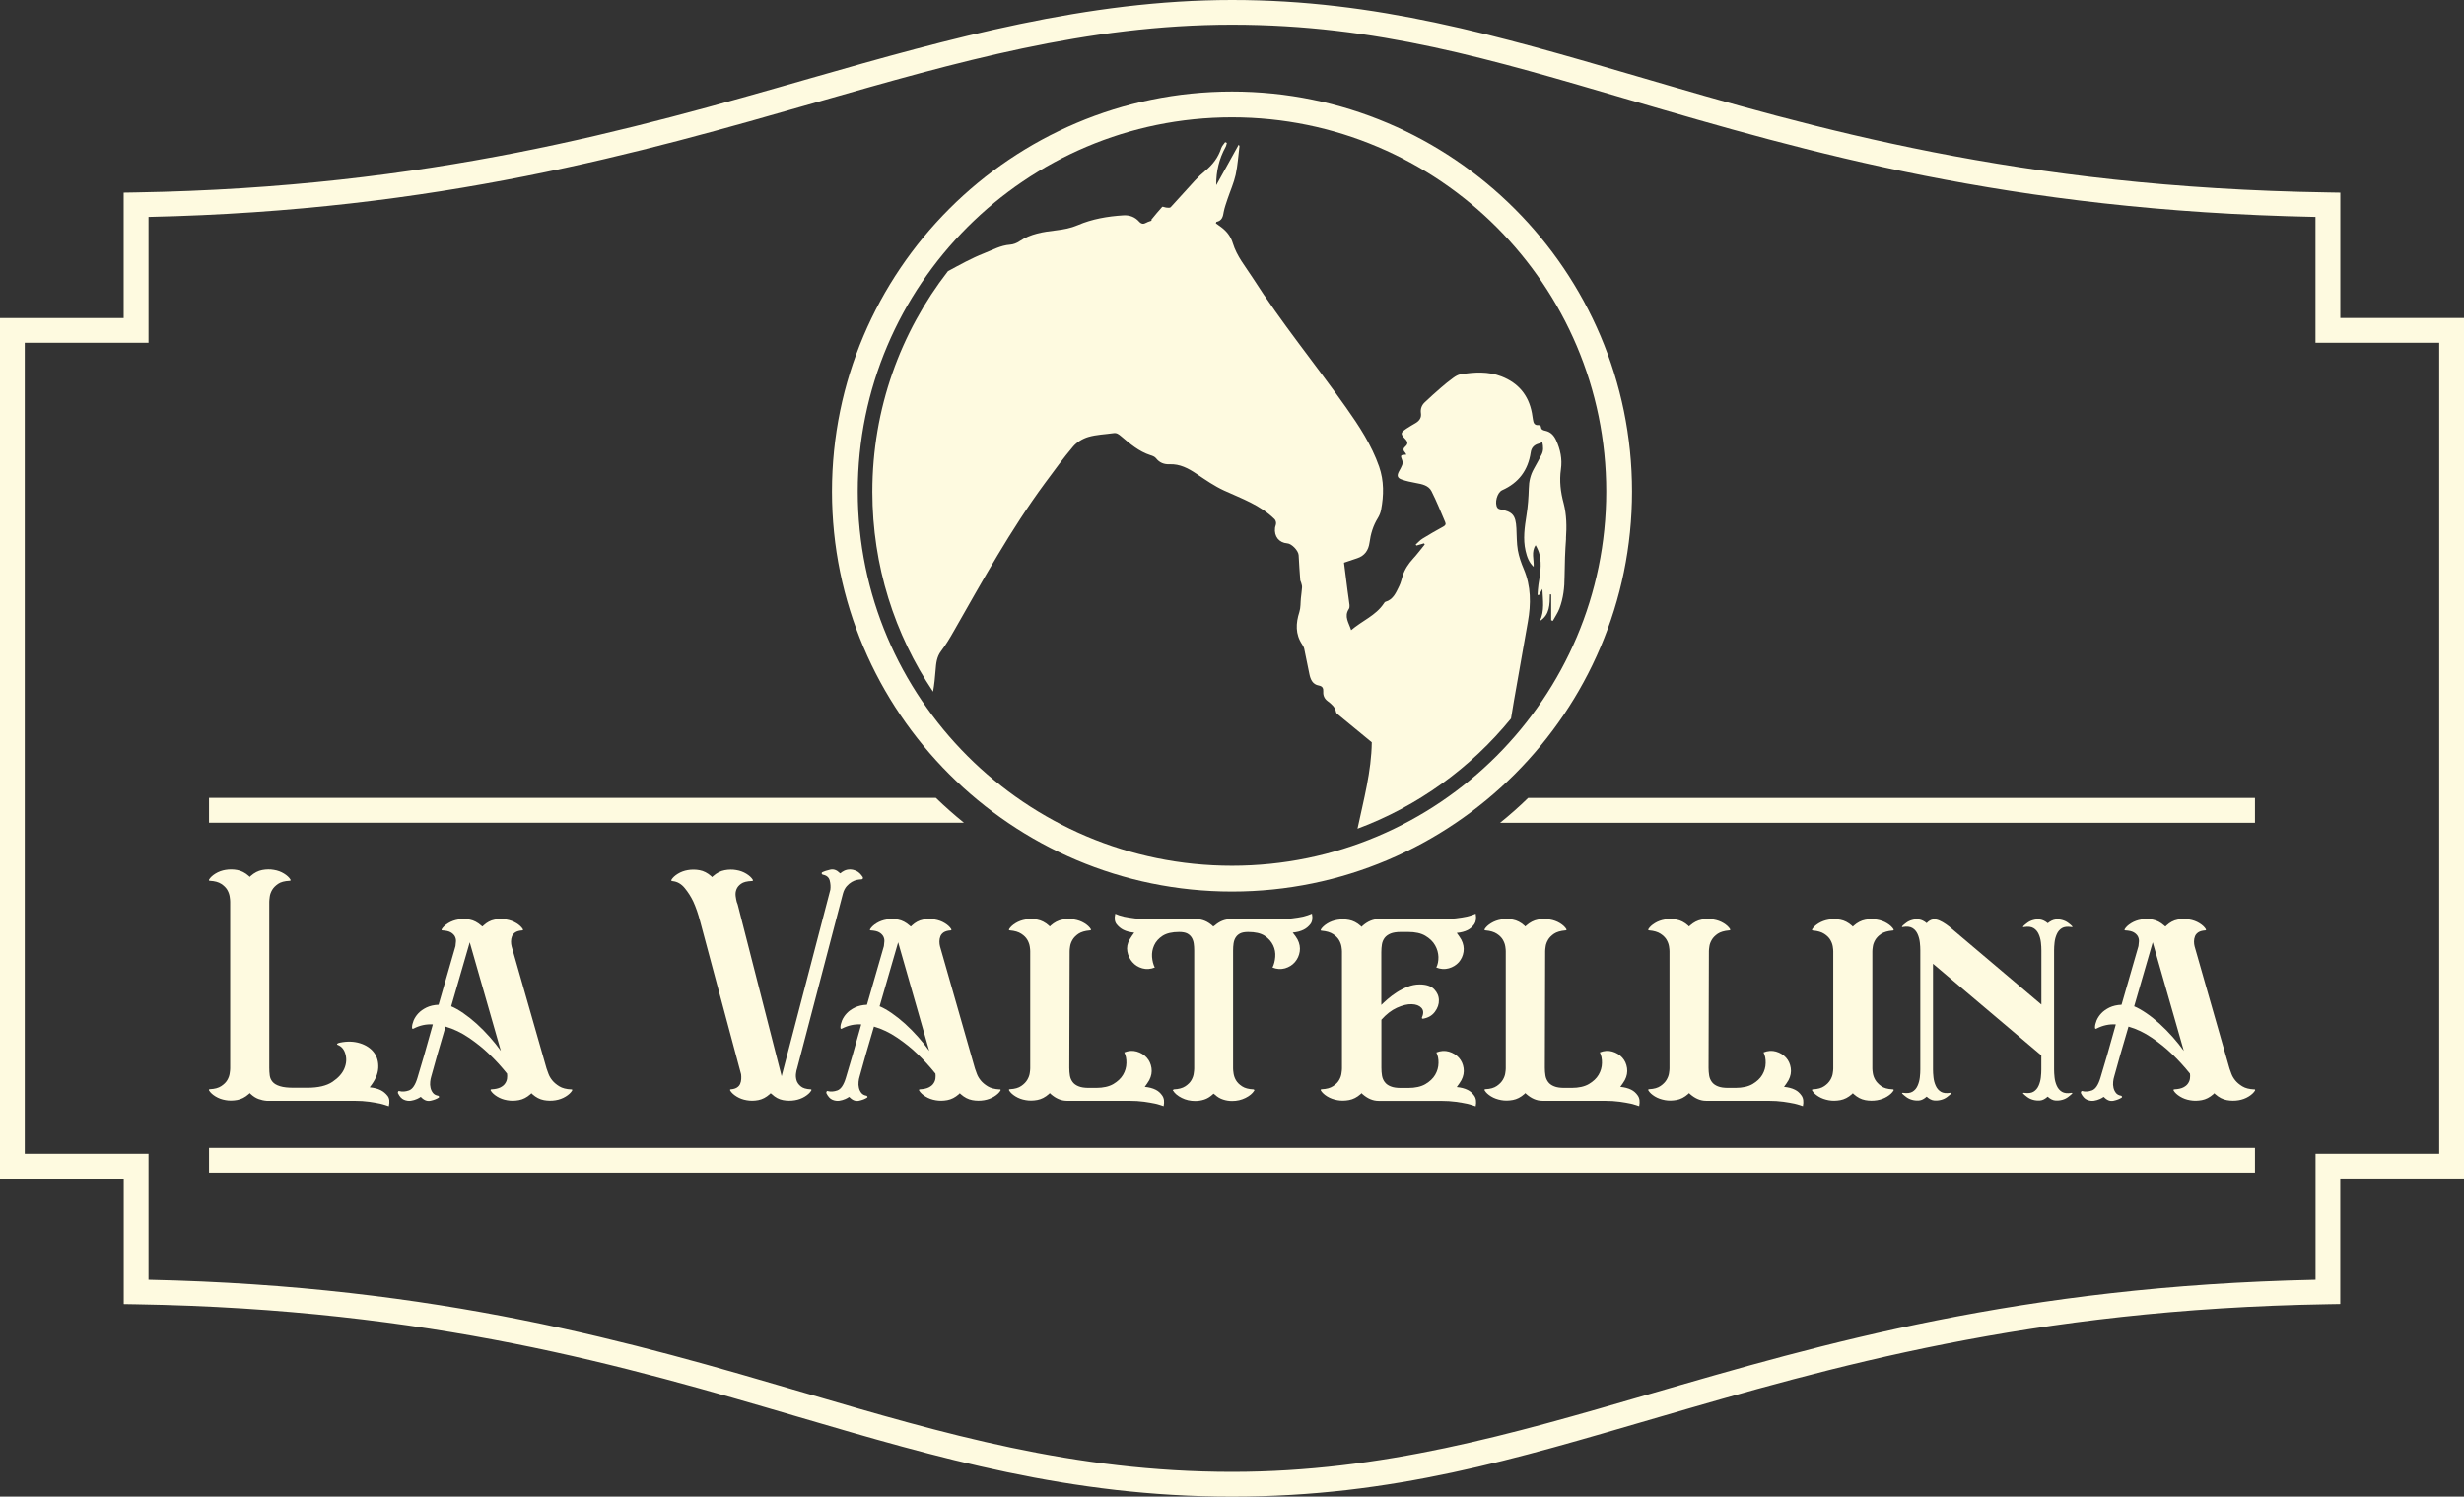
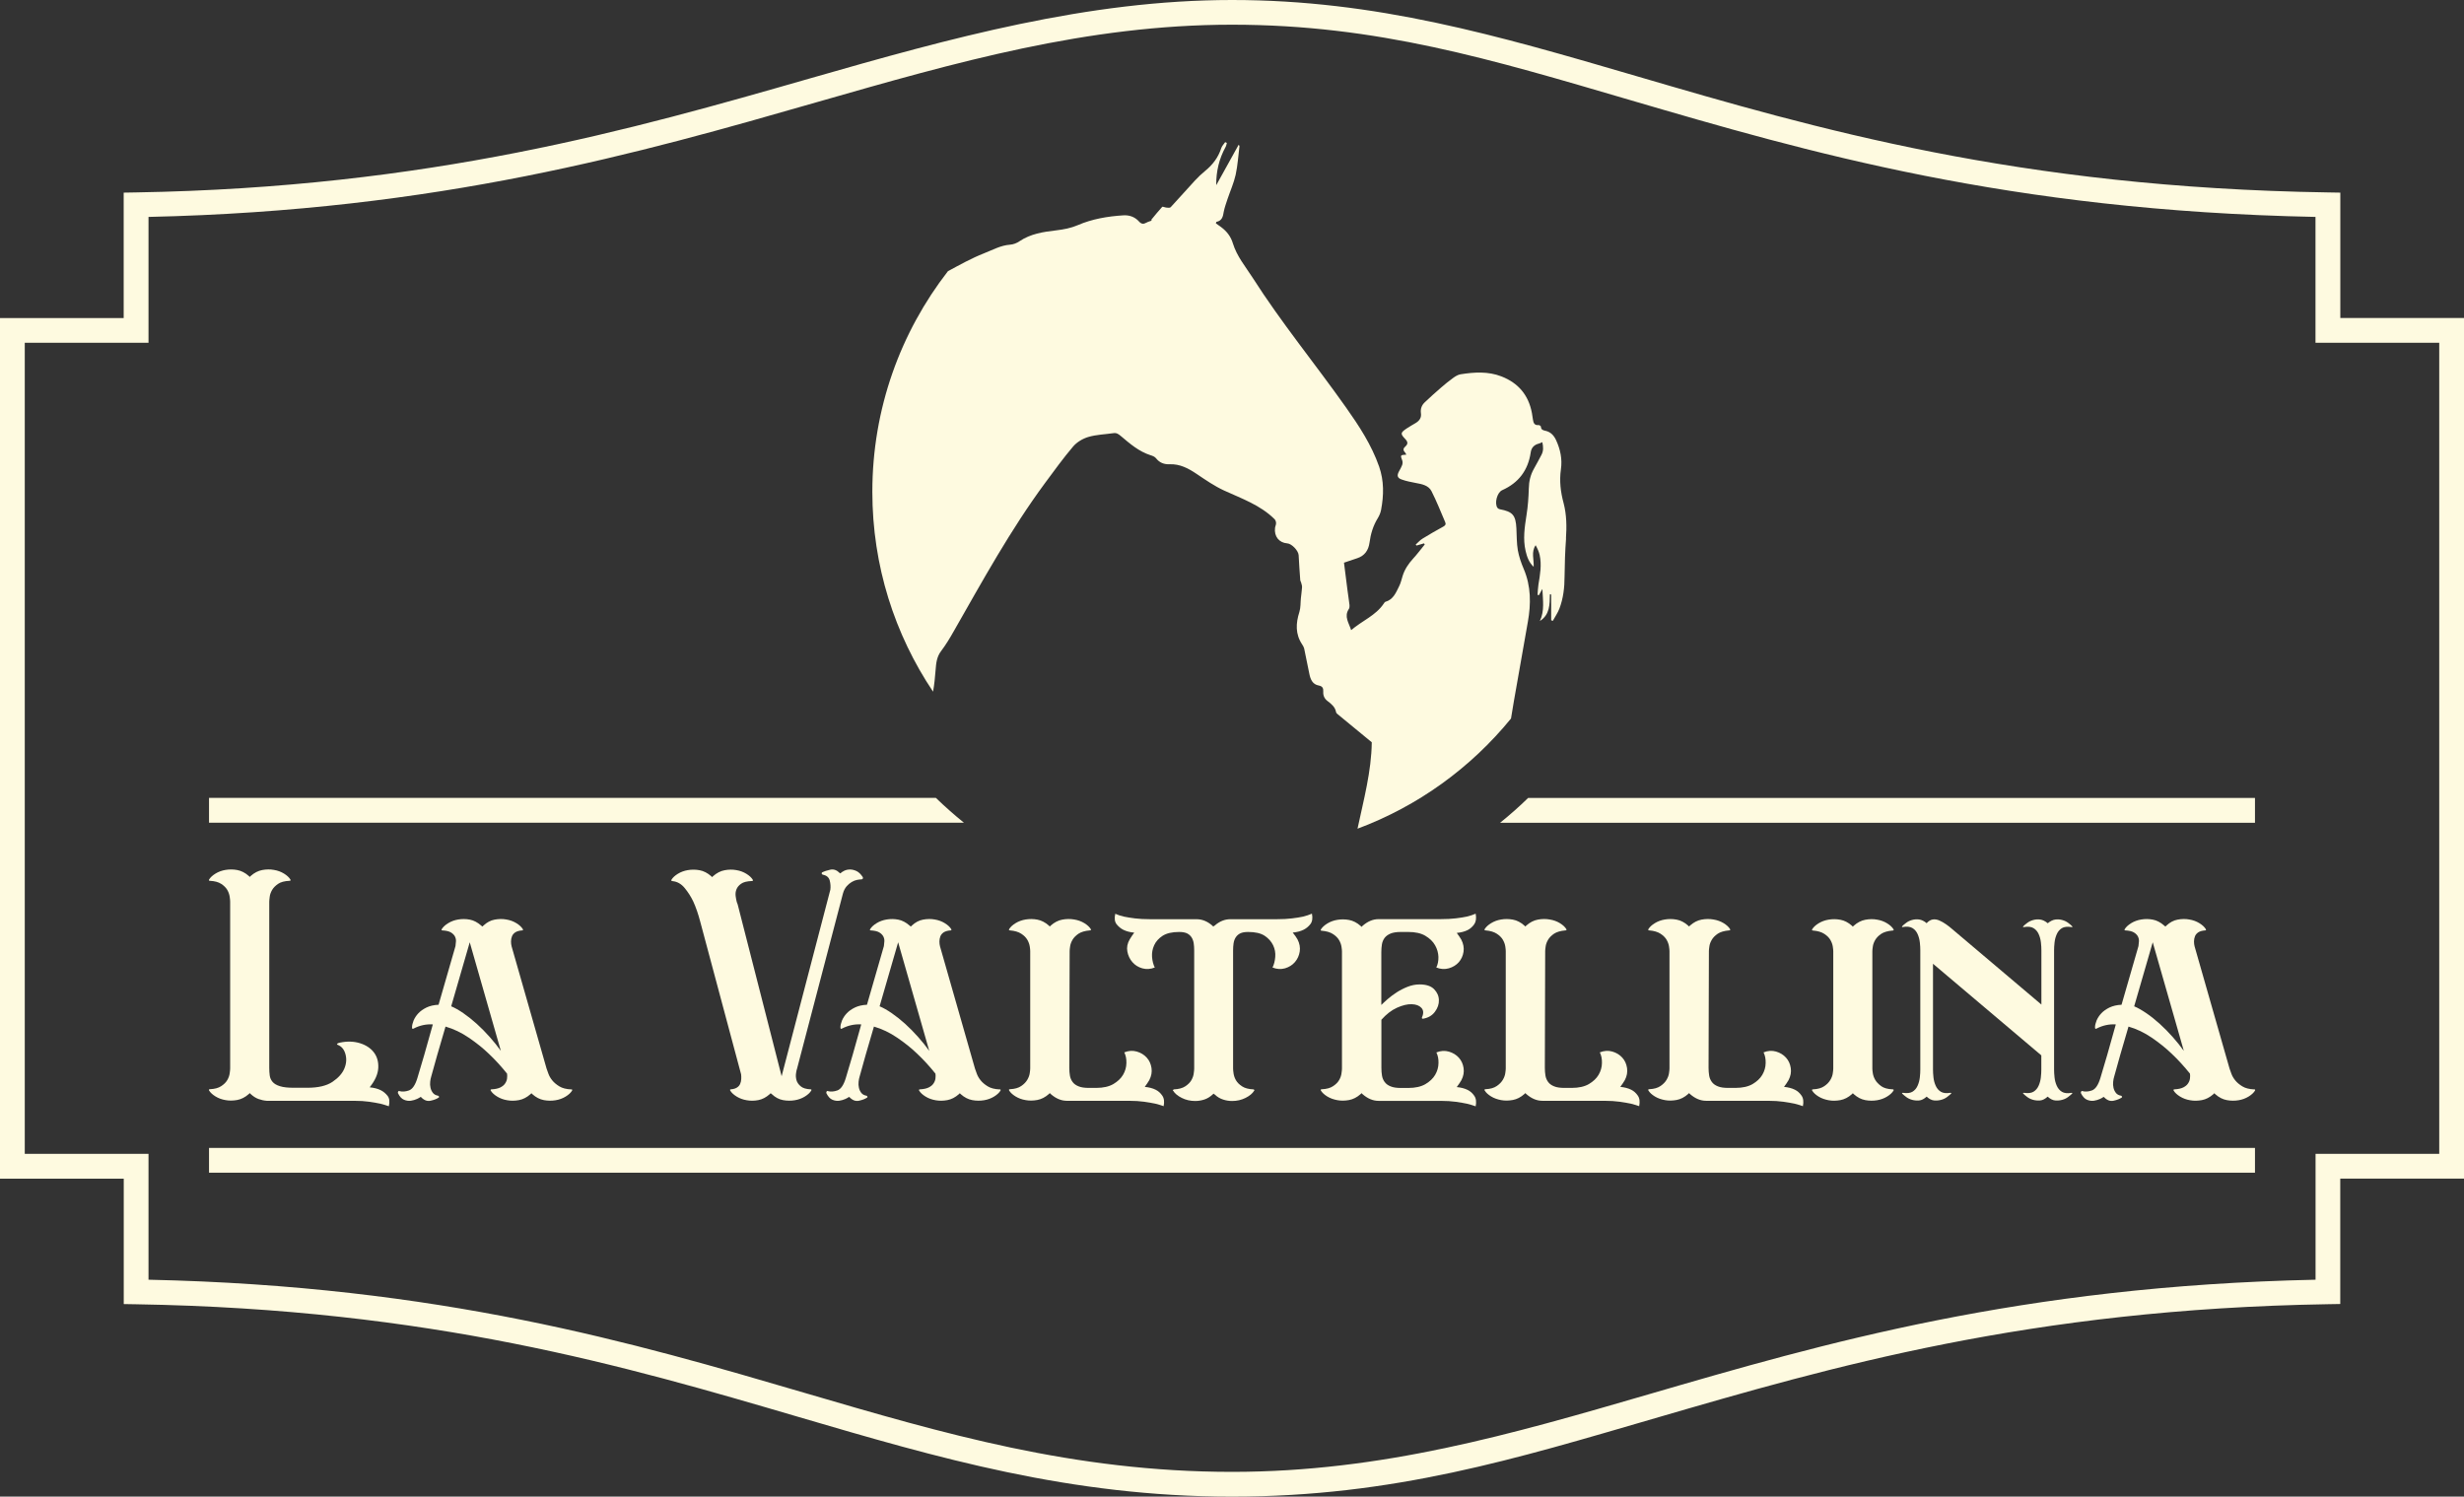
<svg xmlns="http://www.w3.org/2000/svg" id="Layer_2" data-name="Layer 2" viewBox="0 0 361.2 219.41">
  <rect x="0" y="0" width="361.2" height="219.41" fill="#333333" stroke="none" />
  <defs>
    <style>
      .cls-1 {
        fill: #fefae0;
      }
    </style>
  </defs>
  <g id="Layer_1-2" data-name="Layer 1">
    <g>
      <path class="cls-1" d="M343.07,46.62V28.24l-1.78-.03c-45.57-.71-75.23-9.39-101.4-17.05C219.42,5.17,201.74,0,180.6,0s-41.21,5.57-61.78,11.47c-26.15,7.51-55.79,16.01-98.91,16.74l-1.78,.03v18.39H0v126.17H18.14v18.38l1.78,.03c43.29,.71,71.87,9.1,97.07,16.5,20.51,6.02,39.89,11.7,63.61,11.7s41.7-5.58,62.04-11.5c25.72-7.49,54.86-15.99,98.64-16.71l1.78-.03v-18.38h18.14V46.62h-18.14Zm14.51,122.54h-18.14v18.45c-43.27,.92-72.22,9.36-97.83,16.82-20.07,5.84-39.02,11.35-61,11.35-23.2,0-42.33-5.62-62.59-11.56-25.09-7.36-53.47-15.69-96.25-16.61v-18.45H3.63V50.25H21.77V31.8c42.63-.94,72.06-9.38,98.07-16.85,20.31-5.82,39.48-11.33,60.76-11.33s38.06,5.1,58.26,11.02c26.05,7.63,55.52,16.25,100.57,17.16v18.45h18.14v118.91Z" />
      <g>
        <path class="cls-1" d="M54.22,159.41c.63,.06,1.16,.2,1.6,.42,.38,.19,.7,.46,.99,.82s.34,.87,.19,1.53c-.35-.13-.77-.25-1.27-.38-.44-.09-.97-.19-1.6-.28-.63-.09-1.38-.14-2.25-.14h-12.78c-.41-.03-.81-.12-1.2-.26-.39-.14-.77-.38-1.15-.73l-.14-.14-.14,.14c-.53,.47-1.1,.76-1.69,.87-.6,.11-1.17,.12-1.71,.02-.55-.09-1.04-.27-1.48-.54-.44-.27-.75-.56-.94-.87-.06-.12-.02-.19,.14-.19,.69-.03,1.24-.18,1.64-.45,.41-.27,.7-.56,.89-.89,.19-.33,.31-.66,.35-.99,.05-.33,.07-.57,.07-.73v-24.43c0-.16-.02-.4-.07-.73s-.16-.66-.35-.99c-.19-.33-.49-.63-.89-.89-.41-.27-.96-.41-1.64-.45-.16,0-.2-.06-.14-.19,.19-.31,.5-.6,.94-.87,.44-.27,.93-.45,1.48-.54,.55-.09,1.12-.09,1.71,.02,.59,.11,1.16,.4,1.69,.87l.14,.14,.14-.14c.53-.47,1.1-.76,1.69-.87,.59-.11,1.17-.12,1.71-.02,.55,.09,1.04,.27,1.48,.54,.44,.27,.75,.56,.94,.87,.06,.13,.02,.19-.14,.19-.72,.03-1.28,.18-1.67,.45-.39,.27-.68,.56-.87,.89-.19,.33-.31,.66-.35,.99s-.07,.57-.07,.73v24.33c0,.41,.02,.79,.07,1.15,.05,.36,.19,.67,.42,.94,.23,.27,.59,.48,1.08,.63,.49,.16,1.17,.23,2.04,.23h1.97c1.6,0,2.83-.29,3.69-.87,.86-.58,1.44-1.23,1.74-1.95,.3-.72,.35-1.42,.16-2.11-.19-.69-.56-1.14-1.13-1.36-.13-.06-.14-.13-.05-.19,.09-.06,.22-.11,.38-.14,1.06-.22,2.04-.19,2.94,.09,.89,.28,1.57,.74,2.04,1.36,.47,.63,.68,1.39,.63,2.28-.05,.89-.46,1.82-1.24,2.8Z" />
        <path class="cls-1" d="M83.72,159.7c.16,0,.2,.06,.14,.19-.19,.31-.5,.6-.94,.87-.44,.27-.93,.45-1.48,.54-.55,.09-1.12,.09-1.71-.02-.6-.11-1.16-.4-1.69-.87l-.14-.14-.14,.14c-.53,.47-1.1,.76-1.69,.87-.6,.11-1.17,.12-1.71,.02-.55-.09-1.04-.27-1.48-.54-.44-.27-.75-.56-.94-.87-.06-.12-.02-.19,.14-.19,.53-.03,.95-.12,1.27-.28,.31-.16,.55-.35,.7-.59,.16-.23,.25-.48,.28-.73,.03-.25,.03-.49,0-.7-.85-1.06-1.75-2.05-2.72-2.96-.81-.78-1.77-1.55-2.87-2.3-1.1-.75-2.24-1.3-3.43-1.64l-1.22,4.18-.89,3.19c-.06,.19-.11,.43-.14,.73-.03,.3-.02,.59,.05,.87,.06,.28,.18,.53,.35,.75,.17,.22,.43,.36,.78,.42,.06,.03,.1,.08,.12,.14,.02,.06,0,.11-.07,.14-.28,.19-.67,.34-1.17,.45-.5,.11-.97-.07-1.41-.54h-.09c-.06,.06-.23,.16-.49,.28-.27,.12-.56,.21-.89,.26-.33,.05-.67,0-1.01-.14-.35-.14-.64-.46-.89-.96-.03-.06-.02-.14,.02-.23s.1-.12,.16-.09c.44,.13,.92,.09,1.43-.09,.52-.19,.93-.8,1.24-1.83l.99-3.34,1.27-4.51c-.97-.06-1.91,.14-2.82,.61-.16,.09-.23,.03-.23-.19,0-.28,.08-.61,.23-.99,.16-.38,.39-.73,.7-1.06,.31-.33,.71-.61,1.2-.85,.48-.23,1.07-.37,1.76-.4l2.25-7.8,.23-.8c.03-.22,.05-.45,.07-.7,.02-.25-.04-.49-.16-.73-.13-.23-.33-.43-.61-.59-.28-.16-.69-.25-1.22-.28-.13,0-.16-.06-.09-.19,.19-.31,.5-.6,.94-.87,.44-.27,.93-.45,1.48-.54,.55-.09,1.11-.09,1.69,.02,.58,.11,1.13,.4,1.67,.87,.06,.06,.12,.11,.19,.14l.14-.14c.5-.47,1.05-.76,1.64-.87,.59-.11,1.17-.12,1.71-.02,.55,.09,1.04,.27,1.48,.54,.44,.27,.75,.56,.94,.87,.06,.13,.03,.19-.09,.19-.44,.03-.77,.13-1.01,.28-.23,.16-.4,.35-.49,.59-.09,.23-.14,.49-.14,.75s.03,.51,.09,.73l5.12,17.9c.06,.19,.16,.45,.28,.78,.12,.33,.31,.65,.56,.96,.25,.31,.59,.6,1.03,.87,.44,.27,1.02,.42,1.74,.45Zm-17.57-12.17c.53,.22,1.13,.56,1.78,1.01s1.32,.98,1.97,1.57c.66,.6,1.29,1.24,1.9,1.93,.61,.69,1.15,1.36,1.62,2.02l-4.56-15.92-2.72,9.39Z" />
        <path class="cls-1" d="M98.57,129.16c-.16,0-.2-.06-.14-.19,.19-.31,.5-.6,.94-.87,.44-.27,.93-.45,1.48-.54,.55-.09,1.12-.09,1.71,.02,.59,.11,1.16,.4,1.69,.87l.14,.14,.14-.14c.53-.47,1.1-.76,1.69-.87,.59-.11,1.17-.12,1.71-.02,.55,.09,1.04,.27,1.48,.54,.44,.27,.75,.56,.94,.87,.06,.13,.02,.19-.14,.19-.72,.03-1.24,.16-1.57,.4-.33,.23-.56,.51-.68,.82-.13,.31-.16,.64-.12,.99,.05,.34,.1,.63,.16,.85l.14,.38,6.44,25.18,7.14-27.34c.06-.44,.03-.89-.09-1.36-.13-.47-.47-.75-1.03-.85-.06-.03-.11-.08-.14-.14-.03-.06-.02-.12,.05-.19,.31-.16,.71-.29,1.2-.4,.49-.11,.95,.05,1.39,.49l.09,.05c.12-.13,.31-.25,.56-.38,.25-.12,.53-.19,.85-.19s.63,.08,.96,.23c.33,.16,.63,.45,.92,.89,.06,.19,0,.3-.19,.33-.16,0-.37,.02-.63,.07-.27,.05-.53,.15-.8,.31-.27,.16-.52,.37-.75,.63-.23,.27-.42,.62-.54,1.06l-6.72,25.65c-.06,.16-.12,.4-.16,.73-.05,.33-.02,.66,.07,.99,.09,.33,.3,.63,.61,.89,.31,.27,.8,.42,1.46,.45,.12,0,.16,.06,.09,.19-.19,.31-.5,.6-.94,.87-.44,.27-.93,.45-1.48,.54-.55,.09-1.12,.09-1.71-.02-.6-.11-1.14-.4-1.64-.87-.03-.03-.06-.05-.09-.07-.03-.02-.06-.04-.09-.07l-.14,.14c-.53,.47-1.09,.76-1.67,.87-.58,.11-1.14,.12-1.69,.02-.55-.09-1.04-.27-1.48-.54-.44-.27-.75-.56-.94-.87-.06-.12-.03-.19,.09-.19,.38-.03,.67-.12,.89-.26,.22-.14,.38-.32,.47-.54,.09-.22,.15-.45,.16-.7,.02-.25,0-.49-.02-.7l-6.01-22.45c-.28-1.06-.61-2.02-.99-2.86-.34-.72-.77-1.39-1.27-2-.5-.61-1.1-.95-1.78-1.01Z" />
        <path class="cls-1" d="M146.52,159.7c.16,0,.2,.06,.14,.19-.19,.31-.5,.6-.94,.87-.44,.27-.93,.45-1.48,.54-.55,.09-1.12,.09-1.71-.02-.6-.11-1.16-.4-1.69-.87l-.14-.14-.14,.14c-.53,.47-1.1,.76-1.69,.87-.6,.11-1.17,.12-1.71,.02-.55-.09-1.04-.27-1.48-.54-.44-.27-.75-.56-.94-.87-.06-.12-.02-.19,.14-.19,.53-.03,.95-.12,1.27-.28,.31-.16,.55-.35,.7-.59,.16-.23,.25-.48,.28-.73,.03-.25,.03-.49,0-.7-.85-1.06-1.75-2.05-2.72-2.96-.81-.78-1.77-1.55-2.87-2.3-1.1-.75-2.24-1.3-3.43-1.64l-1.22,4.18-.89,3.19c-.06,.19-.11,.43-.14,.73-.03,.3-.02,.59,.05,.87,.06,.28,.18,.53,.35,.75,.17,.22,.43,.36,.78,.42,.06,.03,.1,.08,.12,.14,.02,.06,0,.11-.07,.14-.28,.19-.67,.34-1.17,.45-.5,.11-.97-.07-1.41-.54h-.09c-.06,.06-.23,.16-.49,.28-.27,.12-.56,.21-.89,.26-.33,.05-.67,0-1.01-.14-.35-.14-.64-.46-.89-.96-.03-.06-.02-.14,.02-.23s.1-.12,.16-.09c.44,.13,.92,.09,1.43-.09,.52-.19,.93-.8,1.24-1.83l.99-3.34,1.27-4.51c-.97-.06-1.91,.14-2.82,.61-.16,.09-.23,.03-.23-.19,0-.28,.08-.61,.23-.99,.16-.38,.39-.73,.7-1.06,.31-.33,.71-.61,1.2-.85,.48-.23,1.07-.37,1.76-.4l2.25-7.8,.23-.8c.03-.22,.05-.45,.07-.7,.02-.25-.04-.49-.16-.73-.13-.23-.33-.43-.61-.59-.28-.16-.69-.25-1.22-.28-.13,0-.16-.06-.09-.19,.19-.31,.5-.6,.94-.87,.44-.27,.93-.45,1.48-.54,.55-.09,1.11-.09,1.69,.02,.58,.11,1.13,.4,1.67,.87,.06,.06,.12,.11,.19,.14l.14-.14c.5-.47,1.05-.76,1.64-.87,.59-.11,1.17-.12,1.71-.02,.55,.09,1.04,.27,1.48,.54,.44,.27,.75,.56,.94,.87,.06,.13,.03,.19-.09,.19-.44,.03-.77,.13-1.01,.28-.23,.16-.4,.35-.49,.59-.09,.23-.14,.49-.14,.75s.03,.51,.09,.73l5.12,17.9c.06,.19,.16,.45,.28,.78,.12,.33,.31,.65,.56,.96,.25,.31,.59,.6,1.03,.87,.44,.27,1.02,.42,1.74,.45Zm-17.57-12.17c.53,.22,1.13,.56,1.78,1.01s1.32,.98,1.97,1.57c.66,.6,1.29,1.24,1.9,1.93,.61,.69,1.15,1.36,1.62,2.02l-4.56-15.92-2.72,9.39Z" />
        <path class="cls-1" d="M170.62,162.18c-.34-.13-.77-.25-1.27-.38-.44-.09-.98-.19-1.62-.28-.64-.09-1.4-.14-2.28-.14h-9.07c-.81,0-1.6-.33-2.35-.99l-.14-.14-.14,.14c-.53,.47-1.1,.76-1.69,.87-.6,.11-1.17,.12-1.71,.02-.55-.09-1.04-.27-1.48-.54-.44-.27-.75-.56-.94-.87-.06-.12-.02-.19,.14-.19,.69-.03,1.24-.19,1.64-.47,.41-.28,.7-.59,.89-.92,.19-.33,.31-.65,.35-.96,.05-.31,.07-.55,.07-.7v-17.19c0-.16-.02-.39-.07-.7-.05-.31-.16-.63-.35-.96-.19-.33-.49-.63-.89-.89-.41-.27-.96-.43-1.64-.49-.16,0-.2-.06-.14-.19,.19-.31,.5-.6,.94-.87,.44-.27,.93-.45,1.48-.54,.55-.09,1.12-.09,1.71,.02,.59,.11,1.16,.4,1.69,.87l.14,.14,.14-.14c.53-.47,1.1-.76,1.69-.87,.59-.11,1.17-.12,1.74-.02,.56,.09,1.06,.27,1.5,.54,.44,.27,.75,.56,.94,.87,.06,.13,.02,.19-.14,.19-.72,.06-1.28,.23-1.67,.49-.39,.27-.68,.56-.87,.89-.19,.33-.31,.65-.35,.96-.05,.31-.07,.55-.07,.7l-.05,17.1c0,.41,.03,.79,.09,1.15,.06,.36,.2,.67,.4,.94,.2,.27,.49,.48,.87,.63,.38,.16,.88,.23,1.5,.23h1.08c1.03,0,1.87-.19,2.51-.56,.64-.38,1.12-.83,1.43-1.36,.31-.53,.48-1.1,.49-1.72,.02-.61-.09-1.13-.31-1.57,.63-.25,1.24-.29,1.83-.12,.59,.17,1.08,.47,1.46,.89s.61,.93,.7,1.53c.09,.6-.02,1.19-.33,1.78-.09,.16-.2,.32-.31,.49-.11,.17-.23,.34-.35,.49,.63,.06,1.16,.2,1.6,.42,.38,.19,.7,.47,.96,.85,.27,.38,.34,.89,.21,1.55Z" />
        <path class="cls-1" d="M192.32,133.95c.13,.66,.05,1.17-.23,1.53-.28,.36-.61,.63-.99,.82-.44,.22-.97,.36-1.6,.42,.28,.34,.52,.67,.7,.99,.31,.6,.42,1.19,.33,1.78-.09,.6-.33,1.11-.7,1.55-.38,.44-.86,.74-1.46,.92-.6,.17-1.21,.13-1.83-.12,.22-.44,.35-.95,.4-1.55,.05-.59-.05-1.17-.31-1.71s-.67-1.01-1.24-1.39c-.58-.38-1.39-.56-2.42-.56-.5,0-.89,.07-1.17,.21-.28,.14-.5,.34-.66,.59-.16,.25-.26,.54-.31,.87-.05,.33-.07,.68-.07,1.06v17.29c0,.16,.02,.4,.07,.73,.05,.33,.16,.66,.35,.99,.19,.33,.49,.63,.89,.89,.41,.27,.97,.42,1.69,.45,.12,.06,.16,.13,.09,.19-.25,.41-.67,.76-1.27,1.06-.6,.3-1.25,.45-1.97,.45-.44,0-.88-.07-1.31-.21-.44-.14-.85-.38-1.22-.73-.06-.03-.13-.08-.19-.14l-.14,.14c-.38,.34-.78,.59-1.22,.73-.44,.14-.88,.21-1.32,.21-.72,0-1.38-.15-1.97-.45-.6-.3-1.02-.65-1.27-1.06-.09-.03-.06-.09,.09-.19,.72-.03,1.28-.18,1.69-.45,.41-.27,.7-.56,.89-.89,.19-.33,.31-.66,.35-.99,.05-.33,.07-.57,.07-.73v-17.29c0-.38-.02-.73-.07-1.06s-.15-.62-.31-.87c-.16-.25-.38-.45-.66-.59-.28-.14-.67-.21-1.17-.21-1.03,0-1.84,.19-2.42,.56-.58,.38-.99,.84-1.24,1.39-.25,.55-.35,1.12-.31,1.71,.05,.6,.18,1.11,.4,1.55-.63,.25-1.24,.29-1.83,.12-.6-.17-1.08-.48-1.46-.92-.38-.44-.62-.96-.73-1.55-.11-.59,0-1.19,.35-1.78,.09-.16,.2-.32,.31-.49,.11-.17,.23-.34,.35-.49-.63-.06-1.16-.2-1.6-.42-.38-.19-.7-.46-.99-.82-.28-.36-.34-.87-.19-1.53,.34,.16,.77,.3,1.27,.42,.44,.09,.98,.18,1.62,.26,.64,.08,1.4,.12,2.28,.12h6.76c.81,0,1.58,.31,2.3,.94l.14,.14c.06-.06,.12-.11,.19-.14,.72-.63,1.49-.94,2.3-.94h6.76c.88,0,1.64-.04,2.28-.12,.64-.08,1.18-.16,1.62-.26,.5-.12,.92-.27,1.27-.42Z" />
        <path class="cls-1" d="M213.55,159.37c.63,.06,1.16,.2,1.6,.42,.38,.19,.7,.47,.96,.85,.27,.38,.34,.89,.21,1.55-.35-.13-.77-.25-1.27-.38-.44-.09-.98-.19-1.62-.28-.64-.09-1.4-.14-2.28-.14h-9.07c-.81,0-1.6-.33-2.35-.99l-.14-.14-.14,.14c-.53,.47-1.1,.76-1.69,.87-.6,.11-1.17,.12-1.71,.02s-1.04-.27-1.48-.54c-.44-.27-.75-.56-.94-.87-.06-.12-.02-.19,.14-.19,.69-.03,1.24-.18,1.64-.45,.41-.27,.7-.56,.89-.89s.31-.66,.35-.99c.05-.33,.07-.57,.07-.73v-17.14c0-.16-.02-.39-.07-.7-.05-.31-.16-.63-.35-.96s-.49-.63-.89-.89c-.41-.27-.96-.43-1.64-.49-.16,0-.2-.06-.14-.19,.19-.31,.5-.6,.94-.87,.44-.27,.93-.45,1.48-.54s1.12-.09,1.71,.02,1.16,.4,1.69,.87l.14,.14,.14-.14c.75-.66,1.53-.99,2.35-.99h9.07c.88,0,1.64-.04,2.28-.12,.64-.08,1.18-.16,1.62-.26,.5-.12,.92-.27,1.27-.42,.12,.66,.05,1.17-.21,1.55-.27,.38-.59,.66-.96,.85-.44,.22-.97,.36-1.6,.42,.13,.16,.24,.32,.35,.49,.11,.17,.21,.34,.31,.49,.31,.6,.42,1.19,.33,1.79-.09,.6-.33,1.1-.7,1.53-.38,.42-.86,.72-1.46,.89-.6,.17-1.21,.13-1.83-.12,.22-.44,.32-.95,.31-1.55-.02-.59-.18-1.17-.49-1.71-.31-.55-.79-1.01-1.43-1.39-.64-.38-1.48-.56-2.51-.56h-1.08c-.63,0-1.13,.08-1.5,.23-.38,.16-.67,.37-.87,.63-.2,.27-.34,.58-.4,.94-.06,.36-.09,.74-.09,1.15v7.75c.22-.22,.52-.5,.92-.85,.39-.34,.83-.67,1.32-.99,.48-.31,1.02-.59,1.6-.82,.58-.23,1.17-.35,1.76-.35,.97,0,1.68,.23,2.14,.7,.45,.47,.69,1,.7,1.6,.02,.6-.18,1.17-.59,1.72-.41,.55-.99,.88-1.74,1.01-.16,0-.2-.08-.14-.23,.25-.56,.22-1.02-.09-1.36-.31-.34-.79-.52-1.43-.54-.64-.02-1.36,.16-2.16,.52-.8,.36-1.56,.95-2.28,1.76v7.05c0,.41,.03,.79,.09,1.15,.06,.36,.2,.67,.4,.94,.2,.27,.49,.48,.87,.63,.38,.16,.88,.23,1.5,.23h1.08c1.03,0,1.87-.19,2.51-.56,.64-.38,1.12-.83,1.43-1.36,.31-.53,.48-1.1,.49-1.72,.02-.61-.09-1.13-.31-1.57,.63-.25,1.24-.29,1.83-.12,.59,.17,1.08,.47,1.46,.89,.38,.42,.61,.93,.7,1.53,.09,.6-.02,1.19-.33,1.78-.09,.16-.2,.32-.31,.49-.11,.17-.23,.34-.35,.49Z" />
        <path class="cls-1" d="M240.33,162.18c-.35-.13-.77-.25-1.27-.38-.44-.09-.98-.19-1.62-.28-.64-.09-1.4-.14-2.28-.14h-9.07c-.81,0-1.6-.33-2.35-.99l-.14-.14-.14,.14c-.53,.47-1.1,.76-1.69,.87-.6,.11-1.17,.12-1.71,.02s-1.04-.27-1.48-.54c-.44-.27-.75-.56-.94-.87-.06-.12-.02-.19,.14-.19,.69-.03,1.24-.19,1.64-.47,.41-.28,.7-.59,.89-.92s.31-.65,.35-.96c.05-.31,.07-.55,.07-.7v-17.19c0-.16-.02-.39-.07-.7-.05-.31-.16-.63-.35-.96s-.49-.63-.89-.89c-.41-.27-.96-.43-1.64-.49-.16,0-.2-.06-.14-.19,.19-.31,.5-.6,.94-.87,.44-.27,.93-.45,1.48-.54,.55-.09,1.12-.09,1.71,.02,.6,.11,1.16,.4,1.69,.87l.14,.14,.14-.14c.53-.47,1.1-.76,1.69-.87,.59-.11,1.17-.12,1.74-.02,.56,.09,1.06,.27,1.5,.54,.44,.27,.75,.56,.94,.87,.06,.13,.02,.19-.14,.19-.72,.06-1.28,.23-1.67,.49-.39,.27-.68,.56-.87,.89s-.31,.65-.35,.96c-.05,.31-.07,.55-.07,.7l-.05,17.1c0,.41,.03,.79,.09,1.15,.06,.36,.2,.67,.4,.94,.2,.27,.49,.48,.87,.63,.38,.16,.88,.23,1.5,.23h1.08c1.03,0,1.87-.19,2.51-.56,.64-.38,1.12-.83,1.43-1.36,.31-.53,.48-1.1,.49-1.72,.02-.61-.09-1.13-.31-1.57,.63-.25,1.24-.29,1.83-.12,.59,.17,1.08,.47,1.46,.89,.38,.42,.61,.93,.7,1.53,.09,.6-.02,1.19-.33,1.78-.09,.16-.2,.32-.31,.49-.11,.17-.23,.34-.35,.49,.63,.06,1.16,.2,1.6,.42,.38,.19,.7,.47,.96,.85,.27,.38,.34,.89,.21,1.55Z" />
        <path class="cls-1" d="M264.33,162.18c-.35-.13-.77-.25-1.27-.38-.44-.09-.98-.19-1.62-.28-.64-.09-1.4-.14-2.28-.14h-9.07c-.81,0-1.6-.33-2.35-.99l-.14-.14-.14,.14c-.53,.47-1.1,.76-1.69,.87-.6,.11-1.17,.12-1.71,.02s-1.04-.27-1.48-.54c-.44-.27-.75-.56-.94-.87-.06-.12-.02-.19,.14-.19,.69-.03,1.24-.19,1.64-.47,.41-.28,.7-.59,.89-.92s.31-.65,.35-.96c.05-.31,.07-.55,.07-.7v-17.19c0-.16-.02-.39-.07-.7-.05-.31-.16-.63-.35-.96s-.49-.63-.89-.89c-.41-.27-.96-.43-1.64-.49-.16,0-.2-.06-.14-.19,.19-.31,.5-.6,.94-.87,.44-.27,.93-.45,1.48-.54,.55-.09,1.12-.09,1.71,.02,.6,.11,1.16,.4,1.69,.87l.14,.14,.14-.14c.53-.47,1.1-.76,1.69-.87,.59-.11,1.17-.12,1.74-.02,.56,.09,1.06,.27,1.5,.54,.44,.27,.75,.56,.94,.87,.06,.13,.02,.19-.14,.19-.72,.06-1.28,.23-1.67,.49-.39,.27-.68,.56-.87,.89s-.31,.65-.35,.96c-.05,.31-.07,.55-.07,.7l-.05,17.1c0,.41,.03,.79,.09,1.15,.06,.36,.2,.67,.4,.94,.2,.27,.49,.48,.87,.63,.38,.16,.88,.23,1.5,.23h1.08c1.03,0,1.87-.19,2.51-.56,.64-.38,1.12-.83,1.43-1.36,.31-.53,.48-1.1,.49-1.72,.02-.61-.09-1.13-.31-1.57,.63-.25,1.24-.29,1.83-.12,.59,.17,1.08,.47,1.46,.89,.38,.42,.61,.93,.7,1.53,.09,.6-.02,1.19-.33,1.78-.09,.16-.2,.32-.31,.49-.11,.17-.23,.34-.35,.49,.63,.06,1.16,.2,1.6,.42,.38,.19,.7,.47,.96,.85,.27,.38,.34,.89,.21,1.55Z" />
        <path class="cls-1" d="M277.43,159.7c.16,0,.2,.06,.14,.19-.19,.31-.5,.6-.94,.87-.44,.27-.93,.45-1.48,.54-.55,.09-1.12,.09-1.71-.02-.6-.11-1.16-.4-1.69-.87l-.14-.14-.14,.14c-.53,.47-1.1,.76-1.69,.87-.6,.11-1.17,.12-1.71,.02s-1.04-.27-1.48-.54c-.44-.27-.75-.56-.94-.87-.06-.12-.02-.19,.14-.19,.69-.03,1.24-.19,1.64-.47,.41-.28,.7-.59,.89-.92s.31-.65,.35-.96c.05-.31,.07-.55,.07-.7v-17.19c0-.16-.02-.39-.07-.7-.05-.31-.16-.63-.35-.96s-.49-.63-.89-.89c-.41-.27-.96-.43-1.64-.49-.16,0-.2-.06-.14-.19,.19-.31,.5-.6,.94-.87,.44-.27,.93-.45,1.48-.54,.55-.09,1.12-.09,1.71,.02,.6,.11,1.16,.4,1.69,.87l.14,.14,.14-.14c.53-.47,1.1-.76,1.69-.87,.59-.11,1.17-.12,1.71-.02,.55,.09,1.04,.27,1.48,.54,.44,.27,.75,.56,.94,.87,.06,.13,.02,.19-.14,.19-.72,.06-1.28,.23-1.67,.49-.39,.27-.68,.56-.87,.89-.19,.33-.31,.65-.35,.96-.05,.31-.07,.55-.07,.7v17.19c0,.16,.02,.39,.07,.7,.05,.31,.16,.63,.35,.96,.19,.33,.48,.63,.87,.92,.39,.28,.95,.44,1.67,.47Z" />
        <path class="cls-1" d="M303.64,160.21c.16,0,.19,.05,.09,.14-.13,.12-.31,.28-.56,.47-.25,.19-.54,.33-.87,.42s-.67,.12-1.03,.09c-.36-.03-.73-.22-1.1-.56-.38,.34-.74,.53-1.1,.56-.36,.03-.7,0-1.03-.09s-.62-.23-.87-.42c-.25-.19-.44-.35-.56-.47-.09-.09-.06-.14,.09-.14,.59,.09,1.06,.04,1.39-.16s.58-.49,.75-.87c.17-.38,.28-.78,.33-1.22,.05-.44,.07-.83,.07-1.17v-2.07l-15.88-13.43v15.5c0,.34,.02,.74,.07,1.17,.05,.44,.16,.85,.33,1.22,.17,.38,.42,.67,.75,.87s.79,.26,1.39,.16c.16,0,.19,.05,.09,.14-.13,.12-.31,.28-.56,.47-.25,.19-.54,.33-.87,.42s-.67,.12-1.03,.09c-.36-.03-.73-.22-1.1-.56-.38,.34-.74,.53-1.1,.56-.36,.03-.7,0-1.03-.09s-.62-.23-.87-.42c-.25-.19-.44-.35-.56-.47-.09-.09-.06-.14,.09-.14,.59,.09,1.06,.04,1.39-.16s.58-.49,.75-.87c.17-.38,.28-.78,.33-1.22,.05-.44,.07-.83,.07-1.17v-17.47c0-.34-.02-.74-.07-1.17s-.16-.85-.33-1.22c-.17-.38-.42-.67-.75-.87s-.79-.26-1.39-.16c-.16,.06-.19,.02-.09-.14,.12-.13,.31-.28,.56-.47,.25-.19,.54-.33,.87-.42s.67-.12,1.03-.07c.36,.05,.73,.23,1.1,.54,.28-.31,.58-.49,.89-.54,.31-.05,.63,0,.96,.14,.33,.14,.66,.33,.99,.56,.33,.23,.62,.46,.87,.68l13.11,11.09v-7.94c0-.34-.02-.74-.07-1.17-.05-.44-.16-.85-.33-1.22-.17-.38-.42-.67-.75-.87s-.79-.26-1.39-.16c-.16,.06-.19,.02-.09-.14,.12-.13,.31-.28,.56-.47,.25-.19,.54-.33,.87-.42s.67-.12,1.03-.07c.36,.05,.73,.23,1.1,.54,.38-.31,.74-.49,1.1-.54,.36-.05,.7-.02,1.03,.07s.62,.23,.87,.42c.25,.19,.44,.34,.56,.47,.09,.16,.06,.2-.09,.14-.6-.09-1.06-.04-1.39,.16s-.58,.49-.75,.87c-.17,.38-.28,.78-.33,1.22-.05,.44-.07,.83-.07,1.17v17.47c0,.34,.02,.74,.07,1.17,.05,.44,.16,.85,.33,1.22,.17,.38,.42,.67,.75,.87s.79,.26,1.39,.16Z" />
        <path class="cls-1" d="M330.42,159.7c.16,0,.2,.06,.14,.19-.19,.31-.5,.6-.94,.87-.44,.27-.93,.45-1.48,.54s-1.12,.09-1.71-.02c-.6-.11-1.16-.4-1.69-.87l-.14-.14-.14,.14c-.53,.47-1.1,.76-1.69,.87-.6,.11-1.17,.12-1.71,.02-.55-.09-1.04-.27-1.48-.54-.44-.27-.75-.56-.94-.87-.06-.12-.02-.19,.14-.19,.53-.03,.95-.12,1.27-.28,.31-.16,.55-.35,.7-.59,.16-.23,.25-.48,.28-.73,.03-.25,.03-.49,0-.7-.85-1.06-1.75-2.05-2.72-2.96-.81-.78-1.77-1.55-2.86-2.3-1.1-.75-2.24-1.3-3.43-1.64l-1.22,4.18-.89,3.19c-.06,.19-.11,.43-.14,.73-.03,.3-.02,.59,.05,.87,.06,.28,.18,.53,.35,.75,.17,.22,.43,.36,.78,.42,.06,.03,.1,.08,.12,.14,.02,.06,0,.11-.07,.14-.28,.19-.67,.34-1.17,.45-.5,.11-.97-.07-1.41-.54h-.09c-.06,.06-.23,.16-.49,.28-.27,.12-.56,.21-.89,.26-.33,.05-.67,0-1.01-.14-.34-.14-.64-.46-.89-.96-.03-.06-.02-.14,.02-.23,.05-.09,.1-.12,.16-.09,.44,.13,.92,.09,1.43-.09,.52-.19,.93-.8,1.24-1.83l.99-3.34,1.27-4.51c-.97-.06-1.91,.14-2.82,.61-.16,.09-.23,.03-.23-.19,0-.28,.08-.61,.23-.99,.16-.38,.39-.73,.7-1.06,.31-.33,.71-.61,1.2-.85,.49-.23,1.07-.37,1.76-.4l2.25-7.8,.23-.8c.03-.22,.05-.45,.07-.7,.02-.25-.04-.49-.16-.73-.13-.23-.33-.43-.61-.59-.28-.16-.69-.25-1.22-.28-.13,0-.16-.06-.09-.19,.19-.31,.5-.6,.94-.87,.44-.27,.93-.45,1.48-.54,.55-.09,1.11-.09,1.69,.02,.58,.11,1.14,.4,1.67,.87,.06,.06,.12,.11,.19,.14l.14-.14c.5-.47,1.05-.76,1.64-.87,.59-.11,1.17-.12,1.71-.02,.55,.09,1.04,.27,1.48,.54,.44,.27,.75,.56,.94,.87,.06,.13,.03,.19-.09,.19-.44,.03-.78,.13-1.01,.28-.23,.16-.4,.35-.49,.59-.09,.23-.14,.49-.14,.75s.03,.51,.09,.73l5.12,17.9c.06,.19,.16,.45,.28,.78s.31,.65,.56,.96c.25,.31,.59,.6,1.03,.87,.44,.27,1.02,.42,1.74,.45Zm-17.57-12.17c.53,.22,1.13,.56,1.79,1.01s1.32,.98,1.97,1.57c.66,.6,1.29,1.24,1.9,1.93,.61,.69,1.15,1.36,1.62,2.02l-4.56-15.92-2.72,9.39Z" />
      </g>
      <rect class="cls-1" x="30.64" y="168.29" width="299.92" height="3.63" />
      <path class="cls-1" d="M141.31,120.61H30.64v-3.64h106.55c1.32,1.28,2.69,2.49,4.11,3.64Z" />
      <path class="cls-1" d="M330.56,116.98v3.64h-110.66c1.42-1.14,2.8-2.36,4.11-3.64h106.55Z" />
-       <path class="cls-1" d="M180.6,130.7c-32.33,0-58.64-26.31-58.64-58.64s26.31-58.64,58.64-58.64,58.64,26.31,58.64,58.64-26.31,58.64-58.64,58.64Zm0-113.5c-30.25,0-54.86,24.61-54.86,54.86s24.61,54.86,54.86,54.86,54.86-24.61,54.86-54.86-24.61-54.86-54.86-54.86Z" />
      <path class="cls-1" d="M229.57,78.93c-.14,1.86-.2,3.72-.22,5.58,0,1.61-.18,3.19-.75,4.7-.24,.64-.65,1.21-.97,1.81-.08-.03-.16-.06-.24-.09v-3.78c-.07,0-.13-.02-.19-.02-.03,1.48,0,2.99-1.47,3.91,.71-1.49,.44-3.03,.37-4.7-.21,.39-.37,.65-.51,.91-.07-.02-.13-.02-.2-.04,.04-.5,.05-1.01,.13-1.51,.24-1.44,.5-2.88,.18-4.33-.11-.5-.33-.97-.59-1.44-.68,.99-.23,2.06-.29,3.17-.72-.68-.98-1.49-1.18-2.33-.41-1.76-.14-3.49,.13-5.24,.21-1.29,.3-2.61,.34-3.92,.02-1.04,.24-1.99,.75-2.89,.38-.67,.74-1.35,1.1-2.03,.32-.59,.28-1.2,.13-1.87-.18,.08-.34,.18-.5,.21q-1.05,.26-1.2,1.29c-.38,2.61-1.76,4.46-4.18,5.54-.75,.33-1.17,1.93-.69,2.6,.08,.1,.23,.18,.35,.2,1.87,.35,2.32,.86,2.42,2.79,.06,1.07,.03,2.16,.21,3.21,.17,.94,.49,1.87,.87,2.76,1.07,2.52,1.07,5.11,.6,7.75-.68,3.85-1.36,7.71-2.04,11.58-.15,.86-.29,1.72-.43,2.59-5.88,7.21-13.62,12.84-22.5,16.15,.91-4.26,2.04-8.42,2.09-12.67-1.64-1.35-3.31-2.72-4.97-4.09-.11-.08-.24-.2-.26-.32-.14-.77-.68-1.2-1.26-1.64-.44-.33-.66-.8-.62-1.37,.03-.48-.1-.8-.65-.9-.92-.16-1.23-.9-1.39-1.71-.26-1.24-.5-2.48-.76-3.72-.05-.21-.17-.41-.29-.59-1.02-1.52-.94-3.1-.41-4.77,.2-.63,.15-1.34,.22-2.02,.05-.53,.14-1.06,.17-1.58,.02-.24-.08-.48-.14-.72-.03-.11-.11-.21-.12-.31-.09-1.23-.18-2.47-.24-3.7-.04-.65-1.01-1.68-1.67-1.72-1.2-.09-1.94-1.02-1.79-2.27,.03-.24,.16-.47,.15-.71,0-.21-.1-.46-.24-.59-2.08-2.05-4.78-2.99-7.36-4.17-1.42-.65-2.73-1.56-4.04-2.44-1.22-.82-2.45-1.48-3.98-1.42-.78,.03-1.45-.21-1.97-.87-.18-.24-.53-.37-.83-.46-1.68-.54-2.99-1.67-4.29-2.77-.35-.3-.65-.53-1.11-.46-1.24,.18-2.51,.21-3.7,.56-.81,.24-1.67,.75-2.22,1.39-1.45,1.71-2.77,3.53-4.1,5.33-5.08,6.88-9.18,14.36-13.41,21.77-.57,1.01-1.17,2-1.86,2.91-.65,.86-.72,1.81-.8,2.8-.08,1.04-.18,2.08-.37,3.14-5.62-8.38-8.9-18.46-8.9-29.3,0-12.19,4.14-23.4,11.08-32.34,1.74-.94,3.45-1.9,5.28-2.62,1.26-.49,2.44-1.17,3.83-1.27,.46-.03,.97-.22,1.36-.49,1.64-1.11,3.51-1.39,5.4-1.61,1.09-.13,2.13-.32,3.16-.76,2.11-.91,4.36-1.29,6.66-1.44,.93-.06,1.72,.23,2.34,.92,.33,.37,.65,.39,1.07,.15,.24-.14,.52-.2,.78-.3-.02-.03-.05-.07-.08-.11,.53-.64,1.05-1.29,1.61-1.9,.08-.08,.43,.1,.65,.11,.2,.02,.49,.05,.59-.06,1.2-1.29,2.35-2.6,3.54-3.89,.47-.51,.97-.99,1.5-1.42,1.11-.9,1.94-1.98,2.38-3.36,.11-.32,.37-.58,.57-.87,.08,.04,.17,.08,.25,.11-.06,.21-.09,.43-.2,.62-.94,1.72-1.37,3.56-1.36,5.52,0,.01,0,.02,.02,.03,1.07-1.93,2.16-3.88,3.27-5.9,.08,.12,.13,.17,.12,.21-.18,1.39-.26,2.82-.56,4.19-.27,1.21-.79,2.37-1.19,3.55-.2,.62-.43,1.23-.55,1.85-.12,.69-.21,1.33-1.09,1.51-.02,.07-.05,.14-.07,.21,.26,.19,.52,.37,.78,.56,.82,.61,1.42,1.39,1.71,2.37,.58,1.9,1.84,3.4,2.89,5.03,4.2,6.59,9.17,12.63,13.68,19.01,1.93,2.73,3.75,5.5,4.87,8.69,.73,2.1,.69,4.2,.29,6.34-.08,.43-.26,.86-.49,1.23-.68,1.1-1.04,2.31-1.21,3.59-.15,1.1-.7,1.92-1.81,2.28-.63,.2-1.26,.42-1.93,.65,.17,1.37,.34,2.73,.52,4.09,.09,.71,.21,1.42,.29,2.13,.02,.19,0,.43-.11,.59-.71,1.09,0,1.98,.35,3.08,1.62-1.39,3.6-2.13,4.78-3.89,.07-.1,.14-.23,.24-.26,1.18-.34,1.56-1.38,2.03-2.32,.23-.46,.34-.99,.5-1.49,.3-.96,.85-1.77,1.52-2.51,.61-.66,1.15-1.39,1.72-2.09-.04-.05-.08-.11-.11-.16-.37,.11-.73,.21-1.1,.32-.05-.05-.08-.09-.12-.14,.34-.3,.63-.65,1.01-.88,.99-.62,2.01-1.19,3.04-1.76,.3-.17,.42-.34,.27-.67-.65-1.51-1.25-3.05-2-4.52-.43-.85-1.39-1.04-2.28-1.2-.71-.14-1.43-.27-2.11-.52-.64-.23-.7-.59-.37-1.2,.17-.3,.34-.6,.46-.92,.07-.2,.08-.46,.02-.64-.3-.82-.32-.82,.59-.88-.08-.13-.12-.26-.21-.35-.3-.3-.24-.59,.05-.83,.43-.38,.4-.69,0-1.11-.73-.77-.71-.91,.17-1.52,.43-.3,.9-.54,1.35-.82,.55-.33,.88-.77,.78-1.45-.09-.62,.11-1.17,.56-1.59,.78-.74,1.57-1.45,2.38-2.15,.58-.5,1.17-.99,1.8-1.44,.32-.23,.69-.46,1.07-.52,2.01-.32,4.04-.45,5.99,.31,2.47,.96,3.98,2.74,4.47,5.37,.06,.32,.11,.64,.15,.96,.07,.48,.21,.87,.83,.81,.11-.02,.34,.14,.34,.23,.02,.47,.34,.53,.69,.61,.75,.17,1.22,.69,1.53,1.36,.63,1.36,.93,2.78,.71,4.29-.24,1.68-.05,3.31,.4,4.97,.44,1.68,.46,3.43,.34,5.18Z" />
    </g>
  </g>
</svg>